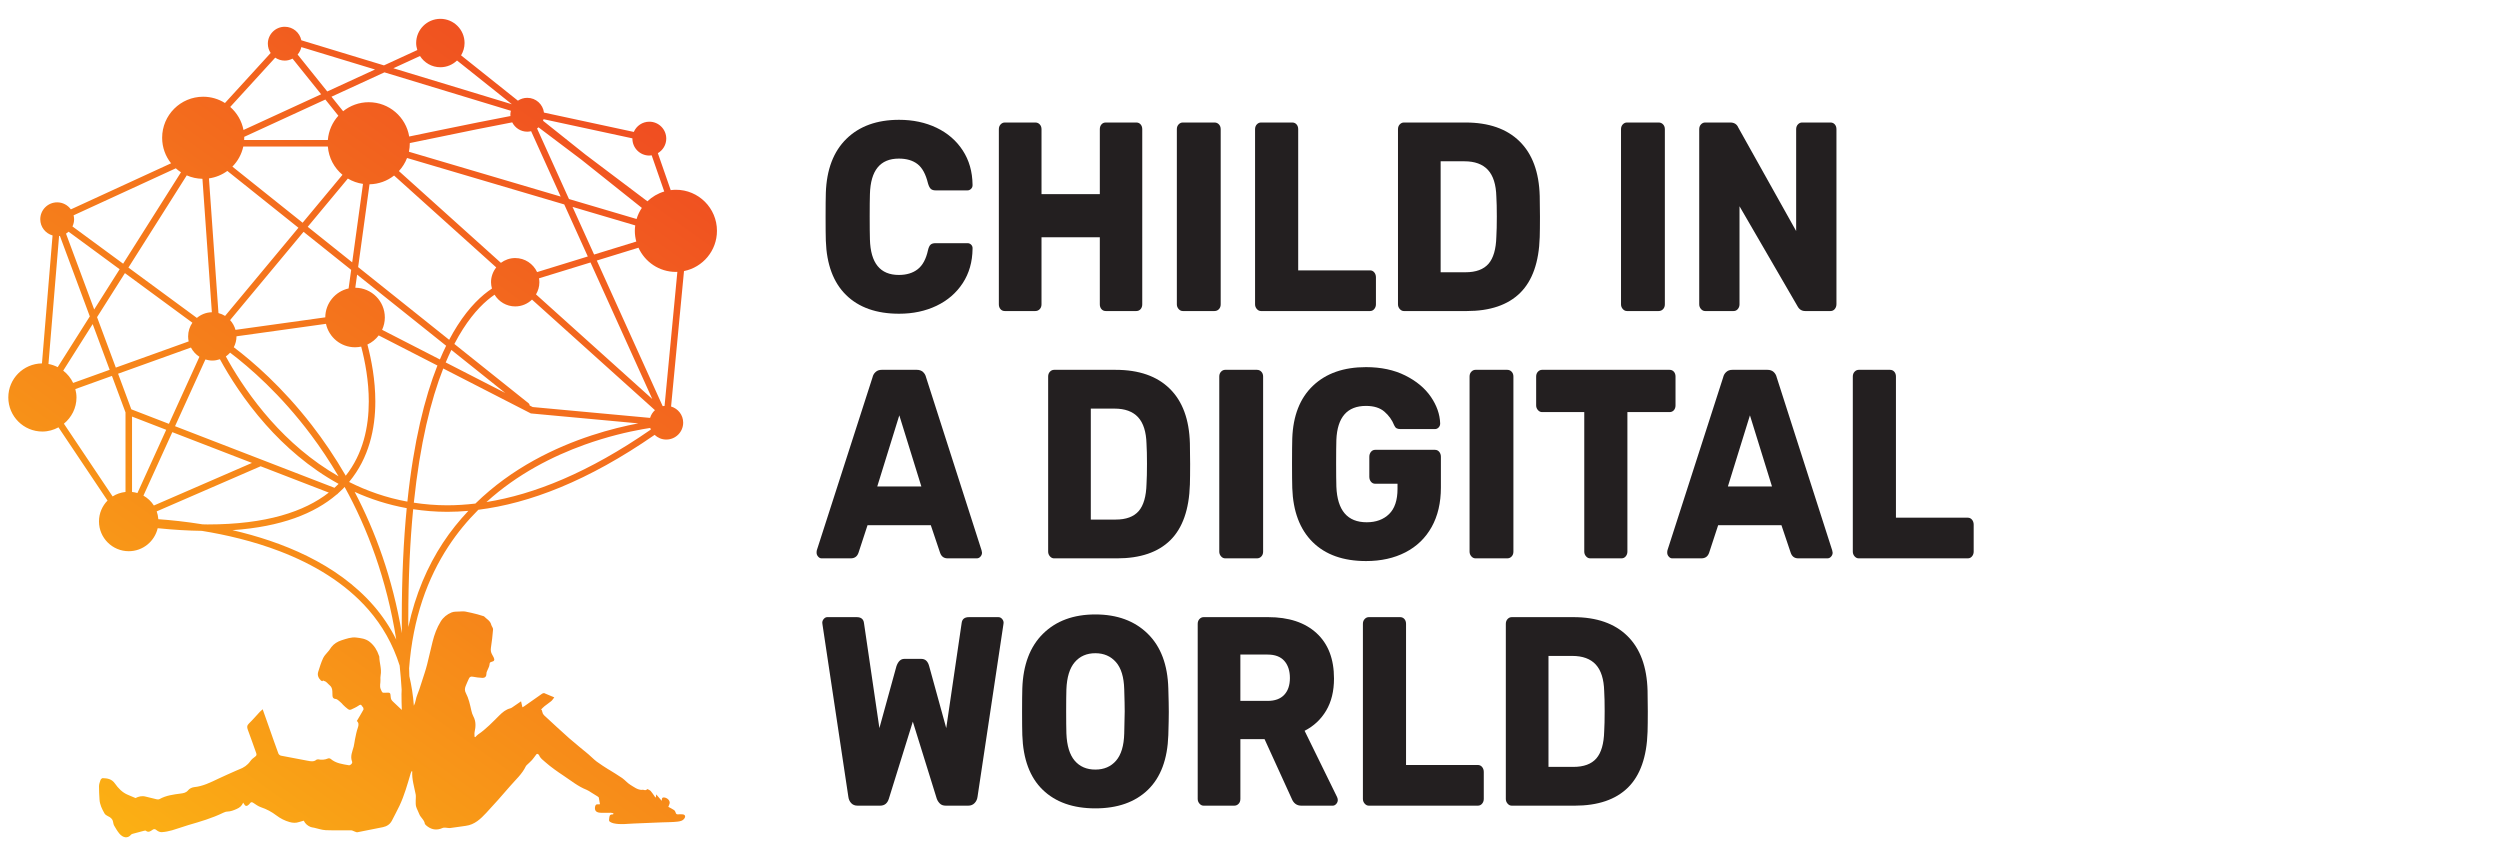
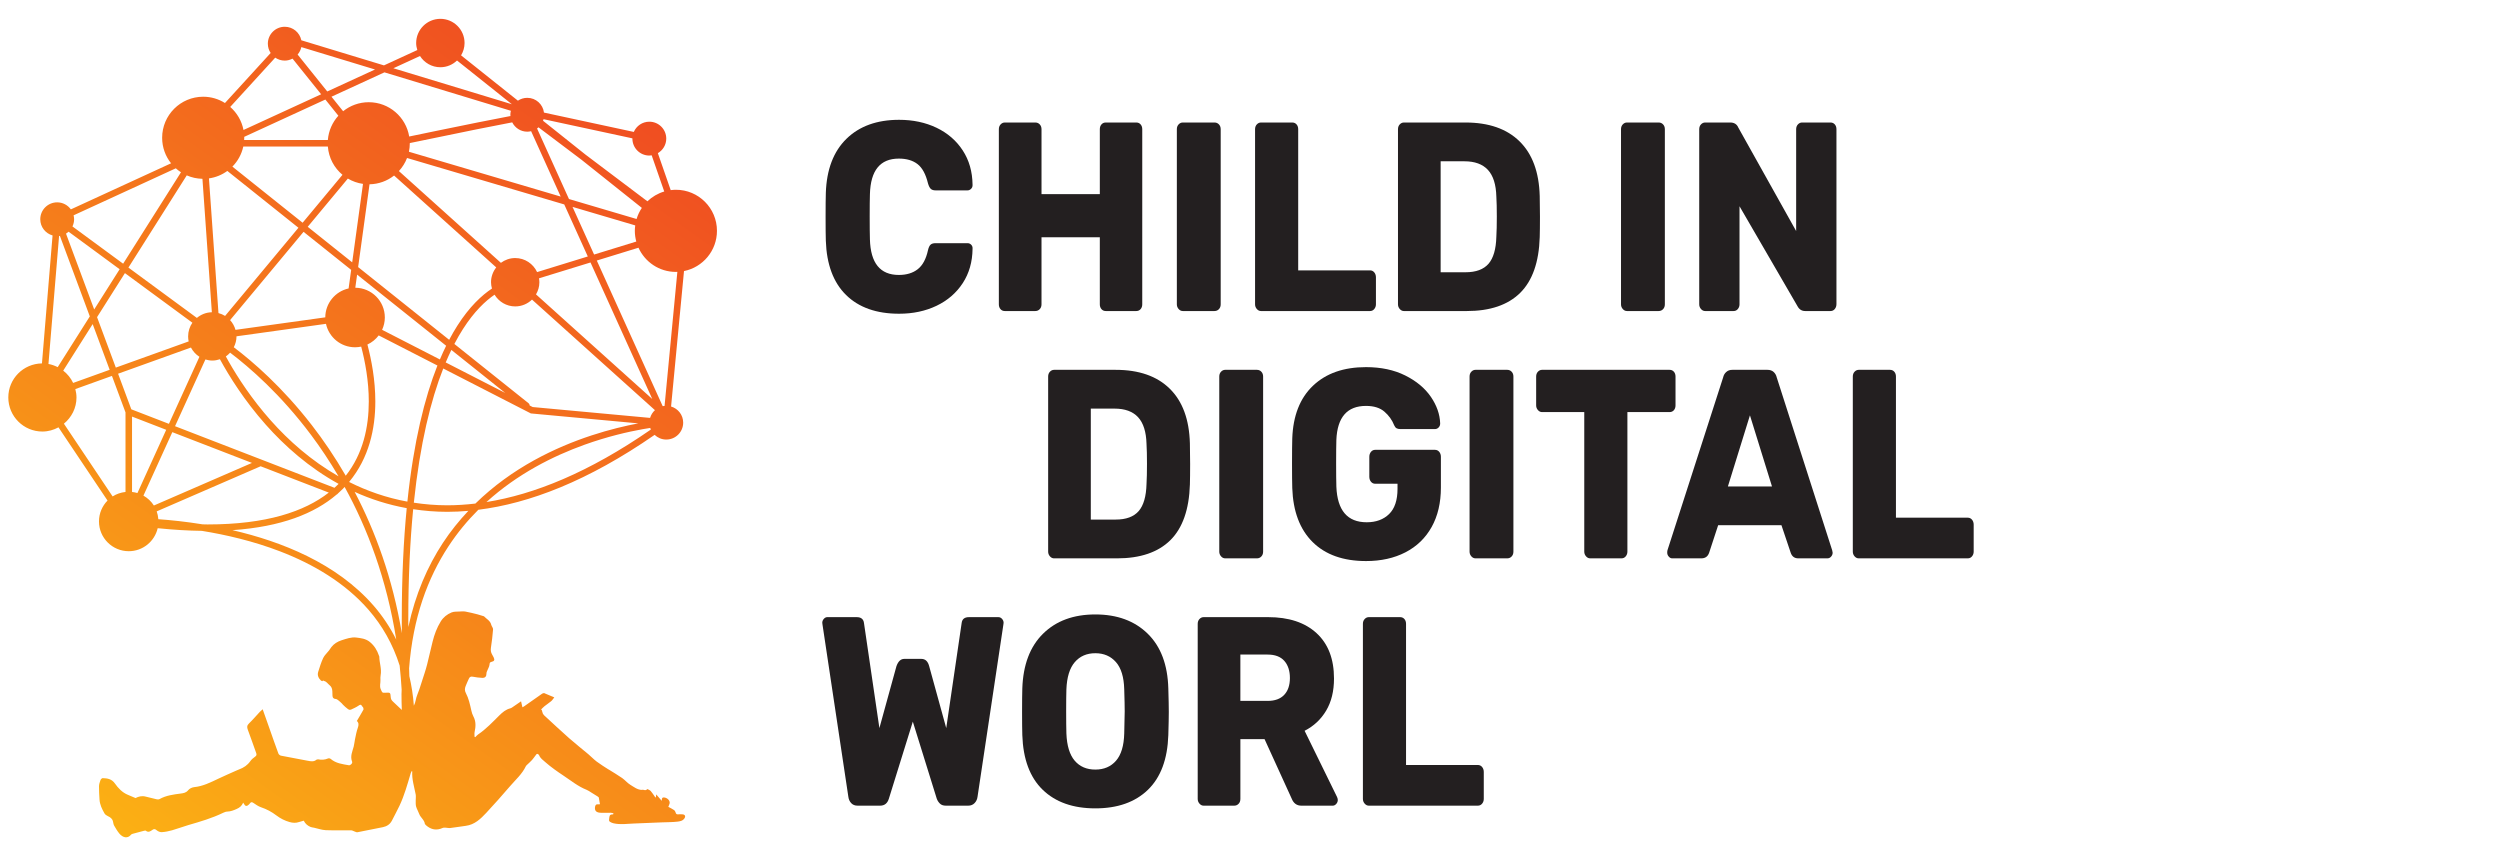
<svg xmlns="http://www.w3.org/2000/svg" xmlns:xlink="http://www.w3.org/1999/xlink" version="1.1" id="Layer_1" x="0px" y="0px" width="349px" height="118.334px" viewBox="0 0 349 118.334" enable-background="new 0 0 349 118.334" xml:space="preserve">
  <g>
    <g>
      <path fill="#231F20" d="M118.115,41.184c-1.775-1.742-2.719-4.268-2.829-7.576c-0.021-0.677-0.033-1.779-0.033-3.309    c0-1.553,0.012-2.681,0.033-3.384c0.11-3.258,1.07-5.771,2.879-7.539c1.809-1.767,4.257-2.65,7.347-2.65    c1.939,0,3.683,0.37,5.227,1.108c1.544,0.741,2.763,1.793,3.656,3.16c0.894,1.366,1.351,2.963,1.373,4.794v0.075    c0,0.2-0.072,0.37-0.216,0.507c-0.143,0.138-0.303,0.207-0.479,0.207h-4.467c-0.287,0-0.508-0.069-0.662-0.207    c-0.154-0.137-0.287-0.395-0.397-0.771c-0.309-1.278-0.794-2.174-1.455-2.688c-0.662-0.514-1.534-0.771-2.614-0.771    c-2.604,0-3.949,1.654-4.037,4.963c-0.021,0.677-0.033,1.718-0.033,3.121c0,1.404,0.012,2.469,0.033,3.195    c0.088,3.31,1.434,4.964,4.037,4.964c1.08,0,1.963-0.269,2.646-0.808s1.158-1.422,1.423-2.651c0.089-0.376,0.21-0.633,0.364-0.771    c0.154-0.137,0.386-0.206,0.695-0.206h4.467c0.198,0,0.369,0.075,0.513,0.225c0.143,0.151,0.203,0.338,0.182,0.564    c-0.022,1.83-0.479,3.427-1.373,4.794c-0.894,1.366-2.112,2.419-3.656,3.158s-3.287,1.109-5.227,1.109    C122.355,43.797,119.89,42.926,118.115,41.184" />
      <path fill="#231F20" d="M139.671,43.158c-0.154-0.175-0.231-0.4-0.231-0.677V18.042c0-0.276,0.082-0.501,0.248-0.677    c0.165-0.175,0.358-0.263,0.579-0.263h4.268c0.243,0,0.447,0.088,0.612,0.263c0.166,0.176,0.248,0.401,0.248,0.677v9.061h8.14    v-9.061c0-0.276,0.077-0.501,0.231-0.677c0.154-0.175,0.354-0.263,0.596-0.263h4.269c0.242,0,0.441,0.088,0.596,0.263    c0.154,0.176,0.231,0.401,0.231,0.677V42.48c0,0.277-0.077,0.502-0.231,0.677c-0.154,0.176-0.354,0.264-0.596,0.264h-4.269    c-0.242,0-0.441-0.088-0.596-0.264c-0.154-0.175-0.231-0.4-0.231-0.677v-9.362h-8.14v9.362c0,0.277-0.082,0.502-0.248,0.677    c-0.165,0.176-0.369,0.264-0.612,0.264h-4.268C140.024,43.421,139.825,43.333,139.671,43.158" />
      <path fill="#231F20" d="M164.536,43.139c-0.166-0.187-0.248-0.407-0.248-0.658v-24.44c0-0.275,0.082-0.501,0.248-0.676    c0.165-0.175,0.358-0.263,0.579-0.263h4.434c0.242,0,0.446,0.088,0.612,0.263c0.165,0.175,0.248,0.401,0.248,0.676v24.44    c0,0.276-0.083,0.502-0.248,0.677c-0.166,0.175-0.37,0.263-0.612,0.263h-4.434C164.895,43.421,164.701,43.327,164.536,43.139" />
      <path fill="#231F20" d="M175.455,43.139c-0.166-0.187-0.248-0.407-0.248-0.658v-24.44c0-0.275,0.082-0.501,0.248-0.676    c0.165-0.175,0.358-0.263,0.579-0.263h4.367c0.242,0,0.441,0.088,0.596,0.263c0.154,0.175,0.231,0.401,0.231,0.676v19.702h10.025    c0.243,0,0.441,0.094,0.596,0.283c0.154,0.187,0.231,0.42,0.231,0.695v3.76c0,0.251-0.077,0.471-0.231,0.658    c-0.154,0.188-0.353,0.282-0.596,0.282h-15.22C175.814,43.421,175.62,43.327,175.455,43.139" />
      <path fill="#231F20" d="M195.406,43.139c-0.166-0.188-0.248-0.407-0.248-0.658v-24.44c0-0.275,0.082-0.501,0.248-0.677    c0.165-0.174,0.358-0.262,0.578-0.262h8.604c3.242,0,5.757,0.877,7.544,2.632c1.787,1.754,2.724,4.298,2.813,7.632    c0.021,0.727,0.033,1.692,0.033,2.895s-0.012,2.156-0.033,2.857c-0.11,3.486-1.021,6.074-2.729,7.765    c-1.71,1.692-4.197,2.538-7.462,2.538h-8.769C195.765,43.421,195.572,43.327,195.406,43.139 M204.588,38.007    c1.456,0,2.525-0.396,3.21-1.185c0.683-0.79,1.047-2.048,1.092-3.779c0.044-0.726,0.065-1.666,0.065-2.819    c0-1.153-0.021-2.08-0.065-2.782c-0.045-1.68-0.437-2.92-1.175-3.723c-0.739-0.802-1.837-1.203-3.292-1.203h-3.31v15.491H204.588z    " />
      <path fill="#231F20" d="M226.541,43.139c-0.166-0.187-0.248-0.407-0.248-0.658v-24.44c0-0.275,0.082-0.501,0.248-0.676    c0.165-0.175,0.358-0.263,0.579-0.263h4.434c0.242,0,0.446,0.088,0.612,0.263c0.165,0.175,0.248,0.401,0.248,0.676v24.44    c0,0.276-0.083,0.502-0.248,0.677c-0.166,0.175-0.37,0.263-0.612,0.263h-4.434C226.9,43.421,226.706,43.327,226.541,43.139" />
      <path fill="#231F20" d="M237.459,43.139c-0.166-0.187-0.248-0.407-0.248-0.658v-24.44c0-0.275,0.082-0.501,0.248-0.676    c0.165-0.175,0.358-0.263,0.579-0.263h3.507c0.552,0,0.927,0.238,1.125,0.714l8.073,14.438V18.041    c0-0.275,0.083-0.501,0.248-0.676c0.166-0.175,0.358-0.263,0.579-0.263h3.971c0.242,0,0.441,0.088,0.596,0.263    c0.154,0.175,0.231,0.401,0.231,0.676v24.403c0,0.276-0.077,0.508-0.231,0.695c-0.154,0.188-0.354,0.282-0.596,0.282h-3.54    c-0.485,0-0.85-0.238-1.092-0.715l-8.073-13.911v13.686c0,0.251-0.078,0.471-0.232,0.658c-0.154,0.188-0.353,0.282-0.595,0.282    h-3.971C237.818,43.421,237.624,43.327,237.459,43.139" />
-       <path fill="#231F20" d="M114.21,77.702c-0.144-0.162-0.215-0.345-0.215-0.545c0-0.15,0.011-0.264,0.033-0.339l7.775-24.139    c0.066-0.3,0.209-0.551,0.43-0.751c0.221-0.201,0.508-0.301,0.86-0.301h4.897c0.353,0,0.64,0.1,0.86,0.301    c0.22,0.2,0.363,0.451,0.43,0.751l7.743,24.139l0.065,0.339c0,0.2-0.072,0.383-0.215,0.545c-0.144,0.164-0.314,0.244-0.513,0.244    h-4.07c-0.529,0-0.882-0.264-1.059-0.789l-1.29-3.836h-8.835l-1.257,3.836c-0.177,0.525-0.541,0.789-1.092,0.789h-4.07    C114.513,77.946,114.354,77.866,114.21,77.702 M128.62,67.907l-3.077-9.927l-3.077,9.927H128.62z" />
      <path fill="#231F20" d="M146.57,77.665c-0.166-0.188-0.248-0.407-0.248-0.658v-24.44c0-0.275,0.082-0.501,0.248-0.677    c0.165-0.174,0.358-0.262,0.579-0.262h8.603c3.242,0,5.757,0.877,7.544,2.632c1.787,1.754,2.724,4.298,2.813,7.632    c0.021,0.727,0.033,1.691,0.033,2.895s-0.012,2.156-0.033,2.857c-0.11,3.486-1.021,6.074-2.729,7.766    c-1.71,1.691-4.197,2.537-7.462,2.537h-8.768C146.928,77.946,146.735,77.853,146.57,77.665 M155.751,72.532    c1.456,0,2.525-0.396,3.21-1.185c0.683-0.79,1.047-2.048,1.092-3.779c0.044-0.726,0.065-1.665,0.065-2.819    c0-1.152-0.021-2.08-0.065-2.781c-0.045-1.68-0.437-2.92-1.175-3.723c-0.739-0.802-1.837-1.203-3.292-1.203h-3.31v15.491H155.751z    " />
      <path fill="#231F20" d="M170.458,77.665c-0.166-0.188-0.248-0.408-0.248-0.658v-24.44c0-0.275,0.082-0.501,0.248-0.676    c0.165-0.175,0.358-0.263,0.579-0.263h4.434c0.242,0,0.446,0.088,0.612,0.263c0.165,0.175,0.248,0.401,0.248,0.676v24.44    c0,0.275-0.083,0.502-0.248,0.677c-0.166,0.175-0.37,0.263-0.612,0.263h-4.434C170.817,77.946,170.623,77.853,170.458,77.665" />
      <path fill="#231F20" d="M183.246,75.673c-1.786-1.769-2.735-4.281-2.846-7.539c-0.021-0.728-0.033-1.881-0.033-3.459    c0-1.58,0.012-2.732,0.033-3.459c0.11-3.185,1.074-5.642,2.896-7.371c1.819-1.73,4.285-2.594,7.396-2.594    c2.095,0,3.92,0.389,5.476,1.165c1.555,0.777,2.746,1.768,3.573,2.971s1.263,2.443,1.307,3.723c0,0.225-0.072,0.413-0.215,0.563    c-0.144,0.15-0.314,0.227-0.513,0.227h-4.831c-0.221,0-0.396-0.038-0.529-0.113c-0.132-0.075-0.243-0.213-0.331-0.414    c-0.286-0.726-0.739-1.359-1.356-1.898s-1.478-0.809-2.58-0.809c-2.626,0-4.004,1.579-4.137,4.737    c-0.021,0.702-0.033,1.793-0.033,3.272c0,1.453,0.012,2.543,0.033,3.27c0.133,3.311,1.544,4.964,4.235,4.964    c1.302,0,2.344-0.382,3.127-1.147c0.782-0.764,1.175-1.936,1.175-3.515v-0.715h-3.11c-0.243,0-0.441-0.093-0.596-0.282    c-0.154-0.188-0.231-0.419-0.231-0.695v-2.781c0-0.276,0.077-0.508,0.231-0.696s0.353-0.282,0.596-0.282h8.338    c0.242,0,0.441,0.094,0.596,0.282s0.231,0.42,0.231,0.696v4.285c0,2.132-0.43,3.968-1.29,5.51c-0.86,1.541-2.08,2.719-3.656,3.533    c-1.577,0.814-3.414,1.222-5.509,1.222C187.515,78.322,185.033,77.439,183.246,75.673" />
      <path fill="#231F20" d="M205.399,77.665c-0.166-0.188-0.248-0.408-0.248-0.658v-24.44c0-0.275,0.082-0.501,0.248-0.676    c0.165-0.175,0.358-0.263,0.579-0.263h4.434c0.242,0,0.446,0.088,0.612,0.263c0.165,0.175,0.248,0.401,0.248,0.676v24.44    c0,0.275-0.083,0.502-0.248,0.677c-0.166,0.175-0.37,0.263-0.612,0.263h-4.434C205.757,77.946,205.564,77.853,205.399,77.665" />
      <path fill="#231F20" d="M221.412,77.665c-0.166-0.188-0.249-0.408-0.249-0.658V57.529h-5.889c-0.221,0-0.414-0.094-0.579-0.281    c-0.166-0.188-0.248-0.407-0.248-0.658v-4.024c0-0.275,0.082-0.501,0.248-0.676c0.165-0.175,0.358-0.263,0.579-0.263h17.801    c0.242,0,0.44,0.088,0.596,0.263c0.154,0.175,0.231,0.401,0.231,0.676v4.024c0,0.276-0.077,0.502-0.231,0.677    c-0.155,0.175-0.354,0.262-0.596,0.262h-5.89v19.478c0,0.25-0.077,0.471-0.231,0.658c-0.155,0.188-0.354,0.281-0.596,0.281h-4.367    C221.77,77.946,221.577,77.853,221.412,77.665" />
      <path fill="#231F20" d="M232.959,77.702c-0.144-0.162-0.215-0.345-0.215-0.545c0-0.15,0.011-0.264,0.033-0.339l7.775-24.139    c0.066-0.3,0.209-0.551,0.43-0.751c0.221-0.201,0.508-0.301,0.86-0.301h4.897c0.353,0,0.64,0.1,0.859,0.301    c0.221,0.2,0.364,0.451,0.431,0.751l7.743,24.139l0.065,0.339c0,0.2-0.071,0.383-0.215,0.545    c-0.144,0.164-0.315,0.244-0.513,0.244h-4.07c-0.529,0-0.882-0.264-1.059-0.789l-1.29-3.836h-8.835l-1.258,3.836    c-0.176,0.525-0.541,0.789-1.091,0.789h-4.07C233.262,77.946,233.103,77.866,232.959,77.702 M247.369,67.907l-3.077-9.927    l-3.077,9.927H247.369z" />
      <path fill="#231F20" d="M258.9,77.665c-0.166-0.188-0.248-0.408-0.248-0.658v-24.44c0-0.275,0.082-0.501,0.248-0.676    c0.165-0.175,0.358-0.263,0.579-0.263h4.367c0.242,0,0.441,0.088,0.596,0.263c0.154,0.175,0.231,0.401,0.231,0.676v19.702h10.025    c0.243,0,0.441,0.094,0.596,0.283c0.154,0.187,0.231,0.42,0.231,0.695v3.76c0,0.25-0.077,0.471-0.231,0.658    s-0.353,0.281-0.596,0.281h-15.22C259.258,77.946,259.065,77.853,258.9,77.665" />
      <path fill="#231F20" d="M118.826,112.114c-0.221-0.237-0.354-0.532-0.396-0.884l-3.607-24.025    c-0.022-0.075-0.033-0.163-0.033-0.264c0-0.2,0.071-0.382,0.215-0.545s0.304-0.244,0.48-0.244h4.103    c0.617,0,0.96,0.274,1.025,0.827l2.152,14.663l2.381-8.647c0.243-0.677,0.606-1.016,1.092-1.016h2.383    c0.551,0,0.915,0.339,1.092,1.016l2.382,8.647l2.151-14.663c0.065-0.553,0.407-0.827,1.025-0.827h4.103    c0.198,0,0.369,0.081,0.513,0.244s0.216,0.345,0.216,0.545l-0.033,0.264l-3.606,24.025c-0.045,0.352-0.183,0.646-0.414,0.884    c-0.231,0.238-0.524,0.356-0.877,0.356h-3.144c-0.353,0-0.628-0.099-0.827-0.3c-0.198-0.201-0.342-0.426-0.43-0.677l-3.341-10.754    l-3.343,10.754c-0.198,0.652-0.607,0.977-1.225,0.977h-3.144C119.344,112.471,119.046,112.353,118.826,112.114" />
      <path fill="#231F20" d="M145.561,110.253c-1.786-1.729-2.735-4.273-2.846-7.632c-0.021-0.728-0.033-1.806-0.033-3.234    c0-1.453,0.012-2.544,0.033-3.271c0.11-3.309,1.075-5.86,2.896-7.652c1.819-1.792,4.252-2.688,7.296-2.688    s5.481,0.896,7.313,2.688c1.83,1.792,2.79,4.344,2.878,7.652c0.044,1.454,0.066,2.544,0.066,3.271c0,0.701-0.022,1.78-0.066,3.234    c-0.11,3.358-1.059,5.902-2.845,7.632c-1.787,1.729-4.235,2.595-7.346,2.595S147.348,111.982,145.561,110.253 M155.802,106.192    c0.716-0.827,1.097-2.093,1.141-3.798c0.044-1.453,0.066-2.481,0.066-3.083c0-0.651-0.022-1.68-0.066-3.083    c-0.044-1.704-0.43-2.97-1.157-3.798c-0.729-0.827-1.688-1.24-2.879-1.24s-2.146,0.413-2.862,1.24    c-0.717,0.828-1.108,2.094-1.175,3.798c-0.021,0.702-0.033,1.729-0.033,3.083c0,1.329,0.012,2.356,0.033,3.083    c0.066,1.705,0.453,2.971,1.158,3.798c0.706,0.827,1.665,1.241,2.879,1.241C154.119,107.434,155.084,107.02,155.802,106.192" />
      <path fill="#231F20" d="M167.448,112.189c-0.166-0.188-0.248-0.407-0.248-0.658V87.092c0-0.275,0.082-0.501,0.248-0.677    c0.165-0.175,0.358-0.263,0.579-0.263h9c2.889,0,5.145,0.746,6.766,2.237c1.622,1.491,2.433,3.603,2.433,6.335    c0,1.755-0.364,3.247-1.092,4.475c-0.729,1.229-1.733,2.167-3.012,2.819l4.533,9.25c0.066,0.15,0.1,0.288,0.1,0.413    c0,0.201-0.072,0.383-0.215,0.546c-0.145,0.163-0.304,0.244-0.48,0.244h-4.4c-0.64,0-1.093-0.339-1.356-1.016l-3.772-8.271h-3.375    v8.347c0,0.276-0.082,0.502-0.248,0.677c-0.165,0.176-0.369,0.264-0.612,0.264h-4.268    C167.807,112.472,167.614,112.378,167.448,112.189 M176.961,97.846c1.014,0,1.786-0.282,2.316-0.847    c0.529-0.563,0.794-1.347,0.794-2.35c0-1.002-0.26-1.798-0.778-2.388c-0.52-0.589-1.296-0.884-2.332-0.884h-3.806v6.468H176.961z" />
      <path fill="#231F20" d="M190.51,112.189c-0.166-0.188-0.248-0.407-0.248-0.658v-24.44c0-0.274,0.082-0.501,0.248-0.676    c0.165-0.175,0.358-0.263,0.579-0.263h4.367c0.242,0,0.441,0.088,0.596,0.263s0.231,0.401,0.231,0.676v19.702h10.025    c0.243,0,0.441,0.095,0.596,0.283c0.154,0.188,0.231,0.42,0.231,0.695v3.76c0,0.251-0.077,0.471-0.231,0.658    s-0.353,0.282-0.596,0.282h-15.22C190.868,112.472,190.675,112.377,190.51,112.189" />
-       <path fill="#231F20" d="M210.461,112.189c-0.166-0.188-0.248-0.407-0.248-0.658V87.092c0-0.275,0.082-0.501,0.248-0.678    c0.165-0.174,0.358-0.262,0.579-0.262h8.603c3.242,0,5.757,0.877,7.544,2.632c1.787,1.754,2.724,4.299,2.813,7.633    c0.021,0.727,0.033,1.691,0.033,2.895s-0.012,2.156-0.033,2.857c-0.11,3.485-1.021,6.073-2.729,7.765    c-1.71,1.692-4.197,2.538-7.462,2.538h-8.768C210.82,112.472,210.626,112.378,210.461,112.189 M219.643,107.058    c1.456,0,2.525-0.396,3.21-1.186c0.683-0.789,1.047-2.048,1.092-3.778c0.044-0.727,0.065-1.666,0.065-2.819    s-0.021-2.08-0.065-2.782c-0.045-1.68-0.437-2.92-1.175-3.723c-0.739-0.802-1.837-1.203-3.292-1.203h-3.31v15.491H219.643z" />
    </g>
    <g>
      <defs>
        <path id="SVGID_1_" d="M56.997,86.467c0-5.824,0.249-10.92,0.681-15.382c1.524,0.23,3.108,0.366,4.765,0.366     c0.956,0,1.937-0.048,2.937-0.134c-1.27,1.35-2.472,2.824-3.553,4.474c-2.143,3.265-3.838,7.149-4.824,11.744     C57.001,87.179,56.997,86.818,56.997,86.467 M49.509,68.666c2.225,1.009,4.645,1.795,7.269,2.271     c-0.439,4.51-0.691,9.654-0.691,15.53c0,0.634,0.002,1.276,0.009,1.927C54.792,80.676,52.377,74.124,49.509,68.666      M52.165,84.564c-5.158-5.941-12.913-8.979-19.72-10.554c6.824-0.465,11.46-2.332,14.537-4.96     c0.079-0.032,0.142-0.089,0.193-0.159c0.238-0.211,0.468-0.428,0.687-0.646c0.084-0.086,0.161-0.175,0.243-0.261     c0.004,0.002,0.008,0.005,0.011,0.007c3.174,5.76,5.863,12.826,7.199,21.294C54.442,87.543,53.383,85.967,52.165,84.564      M28.279,73.198c-2.36-0.381-4.479-0.598-6.176-0.717c-0.028-0.381-0.104-0.746-0.227-1.092l14.511-6.298l9.511,3.675     c-3.387,2.647-8.701,4.445-16.91,4.447C28.759,73.214,28.512,73.201,28.279,73.198 M20.023,69.19l4.033-8.862l11.119,4.296     l-13.694,5.945C21.116,69.995,20.614,69.526,20.023,69.19 M81.611,62.081c3.178-1.141,6.041-1.797,8.107-2.167     c0.384-0.069,0.73-0.125,1.056-0.175c0.025,0.076,0.048,0.156,0.081,0.229c-8.677,6.006-16.301,9.057-22.945,10.117     C72.238,66.153,77.22,63.657,81.611,62.081 M18.432,68.677V58.155l4.771,1.844l-4.018,8.832     C18.942,68.756,18.692,68.706,18.432,68.677 M8.921,59.148c1.064-0.873,1.757-2.181,1.757-3.664c0-0.406-0.067-0.792-0.162-1.169     l5.111-1.837l1.894,5.095v11.104c-0.658,0.073-1.271,0.284-1.799,0.626L8.921,59.148z M57.771,70.177     c0.868-8.31,2.382-14.351,4.106-18.734l12.231,6.273l15.002,1.387c-3.537,0.667-9.04,2.106-14.575,5.166     c-2.807,1.553-5.616,3.531-8.171,6.03c-1.347,0.156-2.657,0.241-3.921,0.241C60.817,70.54,59.266,70.403,57.771,70.177      M30.701,50.148c1.272,2.333,3.378,5.729,6.397,9.132c2.655,2.993,6.031,5.993,10.166,8.268c-0.017,0.018-0.03,0.036-0.047,0.053     c-0.168,0.17-0.346,0.332-0.526,0.496l-22.257-8.6l4.24-9.317c0.307,0.092,0.627,0.156,0.964,0.156     C30.013,50.336,30.366,50.261,30.701,50.148 M37.78,58.675c-2.641-2.974-4.574-5.953-5.846-8.185     c-0.145-0.255-0.278-0.497-0.407-0.732c0.222-0.15,0.416-0.331,0.596-0.528c2.699,2.042,7.041,5.795,11.306,11.494     c1.301,1.738,2.592,3.666,3.829,5.769C43.441,64.313,40.291,61.502,37.78,58.675 M62.222,50.597     c0.259-0.619,0.523-1.198,0.788-1.747l7.519,6.006L62.222,50.597z M18.332,57.14l-1.847-4.969l10.173-3.656     c0.277,0.528,0.681,0.976,1.183,1.293l-4.259,9.36L18.332,57.14z M48.77,67.302c-0.008-0.012-0.014-0.027-0.022-0.039     c2.78-3.341,3.648-7.438,3.647-11.216c-0.002-3.001-0.539-5.81-1.105-7.951c0.628-0.288,1.164-0.728,1.577-1.272l8.196,4.203     c-1.772,4.474-3.312,10.602-4.193,19.001C53.907,69.483,51.212,68.528,48.77,67.302 M8.826,51.741l4.111-6.498l2.372,6.381     l-5.1,1.834C9.888,52.779,9.412,52.197,8.826,51.741 M43.521,59.34c-4.137-5.337-8.265-8.886-10.882-10.863     c0.232-0.458,0.376-0.969,0.376-1.517c0-0.004-0.002-0.008-0.002-0.011l12.494-1.741c0.407,1.87,2.067,3.272,4.059,3.272     c0.295,0,0.581-0.033,0.858-0.091c0.546,2.079,1.06,4.793,1.059,7.658c-0.001,3.547-0.786,7.287-3.217,10.365     C46.744,63.78,45.134,61.42,43.521,59.34 M74.367,56.824l-0.42-0.214c-0.009-0.122-0.064-0.241-0.166-0.323l-10.352-8.27     c0.394-0.754,0.791-1.444,1.188-2.064c1.584-2.482,3.149-3.942,4.424-4.815c0.592,0.978,1.655,1.638,2.882,1.638     c0.913,0,1.737-0.366,2.345-0.953l17.161,15.435c-0.318,0.288-0.552,0.659-0.677,1.08L74.367,56.824z M53.342,46.043     c0.239-0.526,0.381-1.106,0.381-1.721c0-2.285-1.843-4.137-4.123-4.155l0.252-1.831l12.429,9.931     c-0.294,0.599-0.586,1.235-0.872,1.913L53.342,46.043z M13.549,44.274l3.89-6.147l9.417,6.924     c-0.373,0.543-0.594,1.199-0.594,1.909c0,0.241,0.028,0.475,0.075,0.702l-10.17,3.655L13.549,44.274z M74.826,41.098     c0.293-0.5,0.473-1.076,0.473-1.698c0-0.187-0.025-0.367-0.055-0.546l7.191-2.213l8.622,19.058L74.826,41.098z M83.313,36.371     l5.818-1.791c0.899,1.99,2.897,3.378,5.222,3.378c0.07,0,0.138-0.008,0.206-0.01l-1.787,18.719     c-0.088,0.009-0.178,0.013-0.262,0.031L83.313,36.371z M6.764,50.811l1.483-17.867c0.038-0.005,0.077-0.005,0.114-0.012     l4.176,11.237l-4.482,7.085C7.652,51.049,7.223,50.893,6.764,50.811 M32.121,44.687l10.254-12.324l6.648,5.311l-0.357,2.593     c-1.856,0.411-3.246,2.057-3.256,4.035l-12.535,1.746C32.73,45.534,32.473,45.071,32.121,44.687 M9.216,32.616     c0.128-0.08,0.247-0.17,0.358-0.271l7.128,5.24L13.149,43.2L9.216,32.616z M79.924,28.881l8.754,2.585     c-0.033,0.249-0.056,0.502-0.056,0.761c0,0.517,0.074,1.017,0.204,1.494l-5.891,1.813L79.924,28.881z M42.958,31.662l5.602-6.734     c0.635,0.378,1.35,0.634,2.113,0.742l-1.506,10.953L42.958,31.662z M49.996,37.285l1.589-11.558     c1.294-0.024,2.482-0.476,3.43-1.222L69.273,37.33c-0.449,0.573-0.727,1.286-0.727,2.07c0,0.307,0.054,0.598,0.131,0.881     c-1.411,0.934-3.13,2.512-4.829,5.181c-0.383,0.601-0.766,1.259-1.145,1.976L49.996,37.285z M17.927,37.354l8.143-12.871     c0.672,0.295,1.412,0.463,2.19,0.477l1.315,18.63c-0.798,0.015-1.521,0.313-2.092,0.791L17.927,37.354z M30.498,43.707     l-1.329-18.804c0.951-0.134,1.825-0.499,2.566-1.04l9.927,7.931l-10.24,12.309C31.14,43.926,30.828,43.794,30.498,43.707      M10.115,31.611c0.144-0.305,0.23-0.642,0.23-1.002c0-0.19-0.029-0.373-0.072-0.551l14.27-6.563     c0.226,0.203,0.467,0.39,0.722,0.554L17.19,36.813L10.115,31.611z M55.686,23.882c0.486-0.527,0.874-1.145,1.136-1.826     l21.947,6.483l3.287,7.265l-7.078,2.179c-0.537-1.155-1.699-1.96-3.055-1.96c-0.751,0-1.437,0.254-1.998,0.668L55.686,23.882z      M32.442,23.261c0.749-0.758,1.287-1.724,1.522-2.805h11.804c0.125,1.585,0.89,2.988,2.042,3.948l-5.564,6.69L32.442,23.261z      M79.427,27.783l-4.452-9.843c0.07-0.05,0.135-0.107,0.199-0.165l5.989,4.517l8.439,6.729c-0.32,0.472-0.567,0.994-0.736,1.551     L79.427,27.783z M57.085,21.183c0.08-0.381,0.123-0.776,0.123-1.182c0-0.01-0.001-0.019-0.001-0.029     c2.805-0.586,6.236-1.295,9.294-1.91c1.9-0.382,3.644-0.726,5.005-0.981c0.389,0.769,1.179,1.302,2.1,1.302     c0.186,0,0.365-0.026,0.538-0.068l4.129,9.127L57.085,21.183z M81.721,21.573l-5.913-4.716c0.027-0.071,0.048-0.144,0.068-0.218     l12.412,2.674c0,0.014-0.005,0.027-0.005,0.041c0,1.305,1.059,2.362,2.362,2.362c0.112,0,0.22-0.018,0.328-0.034l1.755,5.051     c-0.893,0.264-1.695,0.74-2.349,1.369L81.721,21.573z M34.097,19.234c0-0.044-0.005-0.086-0.006-0.13l11.33-5.21l1.815,2.261     c-0.827,0.912-1.364,2.089-1.468,3.391H34.082C34.087,19.442,34.097,19.34,34.097,19.234 M46.274,13.501l7.393-3.401     l17.651,5.365c-0.044,0.179-0.073,0.364-0.073,0.557c0,0.06,0.013,0.117,0.017,0.178c-2.557,0.479-6.407,1.26-10.055,2.011     c-1.427,0.295-2.815,0.583-4.083,0.847c-0.451-2.715-2.804-4.788-5.647-4.788c-1.354,0-2.596,0.472-3.576,1.257L46.274,13.501z      M32.139,14.928l6.283-6.88c0.379,0.259,0.836,0.412,1.331,0.412c0.393,0,0.757-0.106,1.083-0.276l3.996,4.977l-10.841,4.985     C33.746,16.872,33.077,15.75,32.139,14.928 M54.915,9.527l3.715-1.708c0.599,0.939,1.645,1.568,2.842,1.568     c0.905,0,1.721-0.361,2.328-0.94l7.659,6.107L54.915,9.527z M41.548,7.615c0.25-0.295,0.437-0.647,0.518-1.04l10.288,3.127     l-6.669,3.067L41.548,7.615z M58.096,6.009c0,0.343,0.067,0.666,0.161,0.977l-4.656,2.142L42.066,5.623     c-0.22-1.076-1.172-1.887-2.313-1.887c-1.304,0-2.362,1.059-2.362,2.362c0,0.48,0.145,0.926,0.392,1.299l-6.379,6.984     c-0.881-0.554-1.92-0.878-3.038-0.878c-3.165,0-5.731,2.566-5.731,5.731c0,1.348,0.468,2.584,1.246,3.563L9.892,29.23     c-0.429-0.593-1.121-0.982-1.909-0.982c-1.304,0-2.361,1.057-2.361,2.361c0,1.08,0.728,1.98,1.716,2.261L5.856,50.732     c-2.599,0.034-4.696,2.145-4.696,4.752c0,2.628,2.13,4.759,4.759,4.759c0.816,0,1.573-0.225,2.245-0.587l6.847,10.224     c-0.737,0.75-1.193,1.776-1.193,2.91c0,2.296,1.861,4.158,4.158,4.158c1.969,0,3.608-1.372,4.039-3.211     c2.204,0.224,4.256,0.345,6.164,0.371c3.351,0.543,7.172,1.423,10.914,2.861c4.608,1.771,9.077,4.378,12.384,8.191     c1.873,2.164,3.36,4.73,4.315,7.753c0.116,1.099,0.208,2.22,0.278,3.363c-0.003,0.221-0.021,0.427-0.021,0.649     c0,0.714,0.015,1.443,0.045,2.184c-0.413-0.399-0.823-0.793-1.239-1.172c-0.195-0.177-0.291-0.349-0.31-0.611     c-0.048-0.659-0.06-0.659-0.725-0.622c-0.496,0.027-0.456-0.013-0.664-0.479c-0.2-0.452-0.02-0.871-0.044-1.302     c-0.012-0.217-0.014-0.441,0.025-0.656c0.167-0.887-0.181-1.734-0.186-2.607l-0.049-0.128c-0.252-0.756-0.641-1.398-1.28-1.92     c-0.576-0.47-1.283-0.535-1.914-0.614c-0.653-0.081-1.373,0.174-2.029,0.385c-0.542,0.173-1.05,0.477-1.417,0.948     c-0.118,0.154-0.213,0.326-0.332,0.479c-0.271,0.349-0.626,0.655-0.811,1.043c-0.292,0.615-0.49,1.279-0.697,1.932     c-0.155,0.491,0.046,0.897,0.399,1.238l0.211,0.071c0.051-0.184,0.129-0.046,0.213-0.026c0.34,0.072,0.494,0.368,0.736,0.559     c0.309,0.242,0.389,0.515,0.413,0.854c0.016,0.217,0.01,0.437,0.021,0.655c0.015,0.29,0.165,0.425,0.462,0.444     c0.123,0.007,0.25,0.105,0.356,0.187c0.165,0.126,0.314,0.273,0.469,0.413c0.092,0.148,0.878,0.896,1.079,0.909l0.205-0.02     c0.345-0.167,0.707-0.316,1.023-0.531c0.229-0.155,0.38-0.269,0.535,0.051l0.14,0.146c0.035,0.108,0.091,0.258,0.047,0.34     c-0.287,0.524-0.6,1.036-0.916,1.576c0.292,0.253,0.273,0.569,0.132,0.965c-0.185,0.515-0.277,1.063-0.392,1.6     c-0.073,0.333-0.091,0.681-0.179,1.01c-0.186,0.693-0.523,1.36-0.22,2.112c0.084,0.208-0.234,0.53-0.458,0.492     c-0.894-0.156-1.807-0.259-2.54-0.89c-0.079-0.069-0.257-0.104-0.348-0.064c-0.466,0.204-0.936,0.224-1.422,0.125l-0.195,0.045     c-0.381,0.328-0.8,0.24-1.239,0.155c-1.242-0.247-2.49-0.462-3.731-0.709c-0.137-0.027-0.312-0.169-0.36-0.298     c-0.415-1.122-0.805-2.252-1.204-3.382c-0.324-0.919-0.649-1.835-0.99-2.799c-0.164,0.15-0.291,0.248-0.399,0.365     c-0.503,0.539-0.98,1.105-1.511,1.616c-0.294,0.283-0.299,0.524-0.164,0.879c0.407,1.076,0.777,2.166,1.168,3.248     c0.077,0.215,0.071,0.361-0.15,0.512c-0.254,0.172-0.501,0.387-0.677,0.637c-0.39,0.552-0.908,0.901-1.528,1.126     c-0.152,0.057-0.298,0.122-0.445,0.189c-0.828,0.372-1.663,0.731-2.483,1.121c-1.083,0.515-2.147,1.058-3.373,1.179     c-0.295,0.029-0.653,0.199-0.834,0.424c-0.292,0.361-0.641,0.417-1.046,0.47c-1.014,0.134-2.034,0.258-2.952,0.771     c-0.102,0.058-0.255,0.064-0.371,0.039c-0.528-0.116-1.053-0.243-1.575-0.384c-0.528-0.144-0.999-0.008-1.412,0.203     c-0.365-0.154-0.709-0.305-1.057-0.446c-0.787-0.322-1.359-0.93-1.822-1.588c-0.449-0.64-1.044-0.725-1.702-0.746     c-0.102-0.004-0.262,0.147-0.305,0.261c-0.102,0.278-0.207,0.575-0.212,0.866c-0.01,0.618,0.035,1.237,0.07,1.854     c0.042,0.712,0.35,1.335,0.693,1.938c0.093,0.163,0.286,0.297,0.463,0.379c0.351,0.162,0.638,0.357,0.726,0.762     c0.043,0.196,0.069,0.409,0.166,0.577c0.225,0.391,0.457,0.786,0.746,1.127c0.424,0.501,1.105,0.755,1.617,0.122     c0.052-0.062,0.152-0.096,0.238-0.12c0.534-0.146,1.07-0.29,1.606-0.429l0.194-0.015c0.362,0.315,0.65,0.11,0.953-0.107     c0.194-0.14,0.363-0.133,0.577,0.056c0.181,0.158,0.474,0.283,0.709,0.27c0.488-0.031,0.98-0.129,1.453-0.264     c0.761-0.215,1.502-0.504,2.262-0.725c1.658-0.479,3.314-0.962,4.875-1.721c0.172-0.083,0.37-0.156,0.559-0.161     c0.473-0.014,0.88-0.175,1.309-0.366c0.418-0.186,0.708-0.415,0.914-0.884l0.088,0.146c0.204,0.383,0.407,0.41,0.725,0.104     l0.132-0.159c0.133-0.184,0.261-0.196,0.46-0.064c0.344,0.229,0.692,0.487,1.077,0.616c0.786,0.262,1.495,0.643,2.149,1.141     c0.555,0.422,1.164,0.734,1.84,0.925c0.448,0.126,0.881,0.153,1.323-0.001c0.214-0.076,0.437-0.127,0.657-0.189     c0.221,0.444,0.556,0.717,0.973,0.884c0.146,0.059,0.313,0.064,0.469,0.099c0.547,0.119,1.088,0.319,1.637,0.343     c0.724,0.031,1.448,0.026,2.174,0.021c0.452-0.004,0.904-0.008,1.356-0.002c0.173,0.002,0.343,0.12,0.517,0.177     c0.122,0.039,0.256,0.113,0.37,0.091c1.187-0.226,2.372-0.458,3.553-0.707c0.554-0.116,1.001-0.402,1.266-0.927     c0.348-0.689,0.72-1.366,1.049-2.061c0.685-1.454,1.113-2.996,1.565-4.532c0.03-0.103,0.086-0.198,0.13-0.297l0.087,0.023     c-0.069,1.114,0.281,2.159,0.482,3.229c0.052,0.284-0.005,0.589,0.001,0.883c0.006,0.272-0.016,0.56,0.059,0.815     c0.099,0.346,0.302,0.661,0.422,1.005c0.184,0.521,0.733,0.833,0.802,1.42l0.157,0.178c0.696,0.614,1.463,0.766,2.325,0.373     c0.117-0.052,0.269-0.041,0.405-0.037c0.217,0.007,0.439,0.072,0.651,0.046c0.727-0.087,1.45-0.208,2.176-0.305     c1.228-0.162,2.061-0.964,2.844-1.801c1.134-1.214,2.233-2.458,3.316-3.718c0.778-0.904,1.698-1.703,2.225-2.812     c0.041-0.087,0.133-0.154,0.207-0.228c0.213-0.207,0.442-0.4,0.641-0.622c0.179-0.194,0.324-0.42,0.488-0.629     c0.072-0.089,0.154-0.234,0.235-0.236c0.094-0.002,0.241,0.104,0.278,0.197c0.162,0.416,0.539,0.675,0.832,0.932     c0.797,0.704,1.678,1.323,2.568,1.912c1.053,0.693,2.033,1.511,3.228,1.978c0.231,0.091,0.436,0.246,0.652,0.378     c0.292,0.178,0.583,0.361,0.873,0.542l0.171,0.136c0.066,0.311,0.111,0.624,0.165,0.952c-0.099,0.012-0.181,0.036-0.256,0.024     c-0.344-0.049-0.414,0.175-0.44,0.435c-0.045,0.464,0.199,0.71,0.781,0.737c0.279,0.013,0.559,0.009,0.84,0.003     c0.194-0.003,0.387-0.006,0.581-0.004c0.127,0.001,0.253,0.049,0.379,0.074l-0.026,0.123l-0.091,0.035     c-0.512-0.013-0.438,0.365-0.49,0.689c-0.055,0.339,0.201,0.371,0.39,0.477l0.229,0.072c0.929,0.214,1.861,0.076,2.792,0.033     c1.313-0.062,2.627-0.11,3.94-0.162c0.724-0.03,1.451-0.019,2.169-0.099c0.358-0.039,0.768-0.106,1.002-0.465     c0.188-0.289,0.075-0.527-0.267-0.558c-0.206-0.016-0.417-0.013-0.623,0.001c-0.195,0.017-0.29-0.048-0.341-0.246     c-0.035-0.133-0.124-0.283-0.235-0.358c-0.246-0.169-0.521-0.294-0.791-0.442c0.071-0.182,0.149-0.324,0.183-0.476     c0.083-0.361-0.27-0.751-0.708-0.825c-0.378-0.066-0.38,0.178-0.389,0.431l-0.02,0.017c-0.238-0.28-0.474-0.558-0.754-0.886     c-0.023,0.203-0.035,0.31-0.053,0.46l-0.13-0.123c-0.191-0.267-0.36-0.552-0.575-0.796c-0.117-0.132-0.31-0.194-0.466-0.285     c-0.243,0.19-0.243,0.189-0.656,0.09l-0.096,0.028c-0.644,0.002-1.123-0.403-1.629-0.704c-0.422-0.253-0.744-0.666-1.151-0.951     c-0.606-0.423-1.247-0.794-1.874-1.189l-0.092-0.045c-0.531-0.351-1.077-0.68-1.584-1.061c-0.414-0.312-0.771-0.695-1.168-1.03     c-0.891-0.749-1.812-1.467-2.684-2.238c-1.182-1.044-2.332-2.126-3.494-3.195l-0.165-0.216c-0.067-0.173-0.109-0.356-0.161-0.537     l-0.108-0.045c0.163-0.155,0.313-0.327,0.488-0.469c0.307-0.245,0.639-0.457,0.939-0.709c0.157-0.132,0.266-0.319,0.431-0.524     c-0.533-0.228-0.982-0.428-1.44-0.608l-0.238,0.077c-0.852,0.593-1.699,1.193-2.547,1.789c-0.086,0.06-0.182,0.103-0.224,0.127     c-0.066-0.29-0.124-0.544-0.19-0.838c-0.441,0.303-0.815,0.564-1.193,0.82c-0.095,0.064-0.196,0.135-0.304,0.161     c-0.609,0.147-1.083,0.54-1.499,0.952c-0.96,0.948-1.878,1.936-3.007,2.697c-0.147,0.101-0.261,0.25-0.391,0.376l-0.098-0.051     c0-0.224-0.039-0.456,0.007-0.671c0.163-0.748,0.209-1.474-0.174-2.183c-0.135-0.249-0.221-0.535-0.283-0.813     c-0.187-0.842-0.365-1.69-0.772-2.457c-0.181-0.337-0.145-0.642-0.024-0.956c0.136-0.354,0.3-0.697,0.456-1.044     c0.11-0.242,0.272-0.323,0.554-0.265c0.427,0.086,0.864,0.139,1.3,0.16c0.429,0.022,0.604-0.208,0.6-0.643     c-0.002-0.145,0.085-0.289,0.14-0.432c0.096-0.252,0.255-0.495,0.281-0.753c0.024-0.226,0.029-0.354,0.287-0.409     c0.393-0.08,0.468-0.267,0.293-0.628c-0.065-0.133-0.138-0.264-0.214-0.393c-0.178-0.3-0.218-0.607-0.165-0.96     c0.129-0.847,0.235-1.7,0.297-2.553c0.016-0.206-0.203-0.421-0.256-0.646c-0.137-0.573-0.659-0.799-1.014-1.176l-0.194-0.06     c-0.24-0.071-0.476-0.155-0.72-0.217c-0.55-0.137-1.1-0.278-1.657-0.38c-0.274-0.05-0.564-0.028-0.845-0.01     c-0.371,0.021-0.775-0.008-1.106,0.128c-0.62,0.257-1.148,0.666-1.515,1.263c-0.539,0.874-0.886,1.82-1.132,2.808     c-0.266,1.059-0.503,2.125-0.765,3.185c-0.098,0.401-0.223,0.798-0.347,1.192c-0.24,0.76-0.486,1.519-0.737,2.276     c-0.167,0.509-0.418,1.002-0.508,1.525c-0.05,0.283-0.146,0.532-0.261,0.769c-0.106-1.452-0.324-2.818-0.629-4.117     c-0.012-0.369-0.024-0.735-0.035-1.1c0.532-7.034,2.591-12.602,5.482-17.011c1.256-1.916,2.67-3.615,4.182-5.123     c7.111-0.886,15.291-4.002,24.611-10.456c0.424,0.403,0.994,0.654,1.625,0.654c1.304,0,2.362-1.057,2.362-2.362     c0-1.068-0.715-1.961-1.69-2.251l1.805-18.908c2.625-0.525,4.6-2.84,4.6-5.618c0-3.167-2.565-5.732-5.731-5.732     c-0.246,0-0.487,0.021-0.725,0.051l-1.794-5.162c0.698-0.409,1.173-1.161,1.173-2.03c0-1.304-1.057-2.361-2.362-2.361     c-0.972,0-1.806,0.588-2.168,1.428l-12.54-2.701c-0.15-1.16-1.13-2.059-2.331-2.059c-0.484,0-0.933,0.146-1.309,0.397     l-7.934-6.327c0.302-0.505,0.487-1.09,0.487-1.722c0-1.865-1.513-3.376-3.378-3.376C59.607,2.633,58.096,4.144,58.096,6.009" />
      </defs>
      <clipPath id="SVGID_2_">
        <use xlink:href="#SVGID_1_" overflow="visible" />
      </clipPath>
      <linearGradient id="SVGID_3_" gradientUnits="userSpaceOnUse" x1="-121.59" y1="479.267" x2="-120.59" y2="479.267" gradientTransform="matrix(-89 123 123 89 -69676.266 -27700.727)">
        <stop offset="0" style="stop-color:#EC1F80" />
        <stop offset="0" style="stop-color:#EE4023" />
        <stop offset="1" style="stop-color:#FCB813" />
      </linearGradient>
      <polygon clip-path="url(#SVGID_2_)" fill="url(#SVGID_3_)" points="154.469,41.985 66.09,164.127 -53.225,77.794 35.155,-44.349       " />
    </g>
  </g>
</svg>